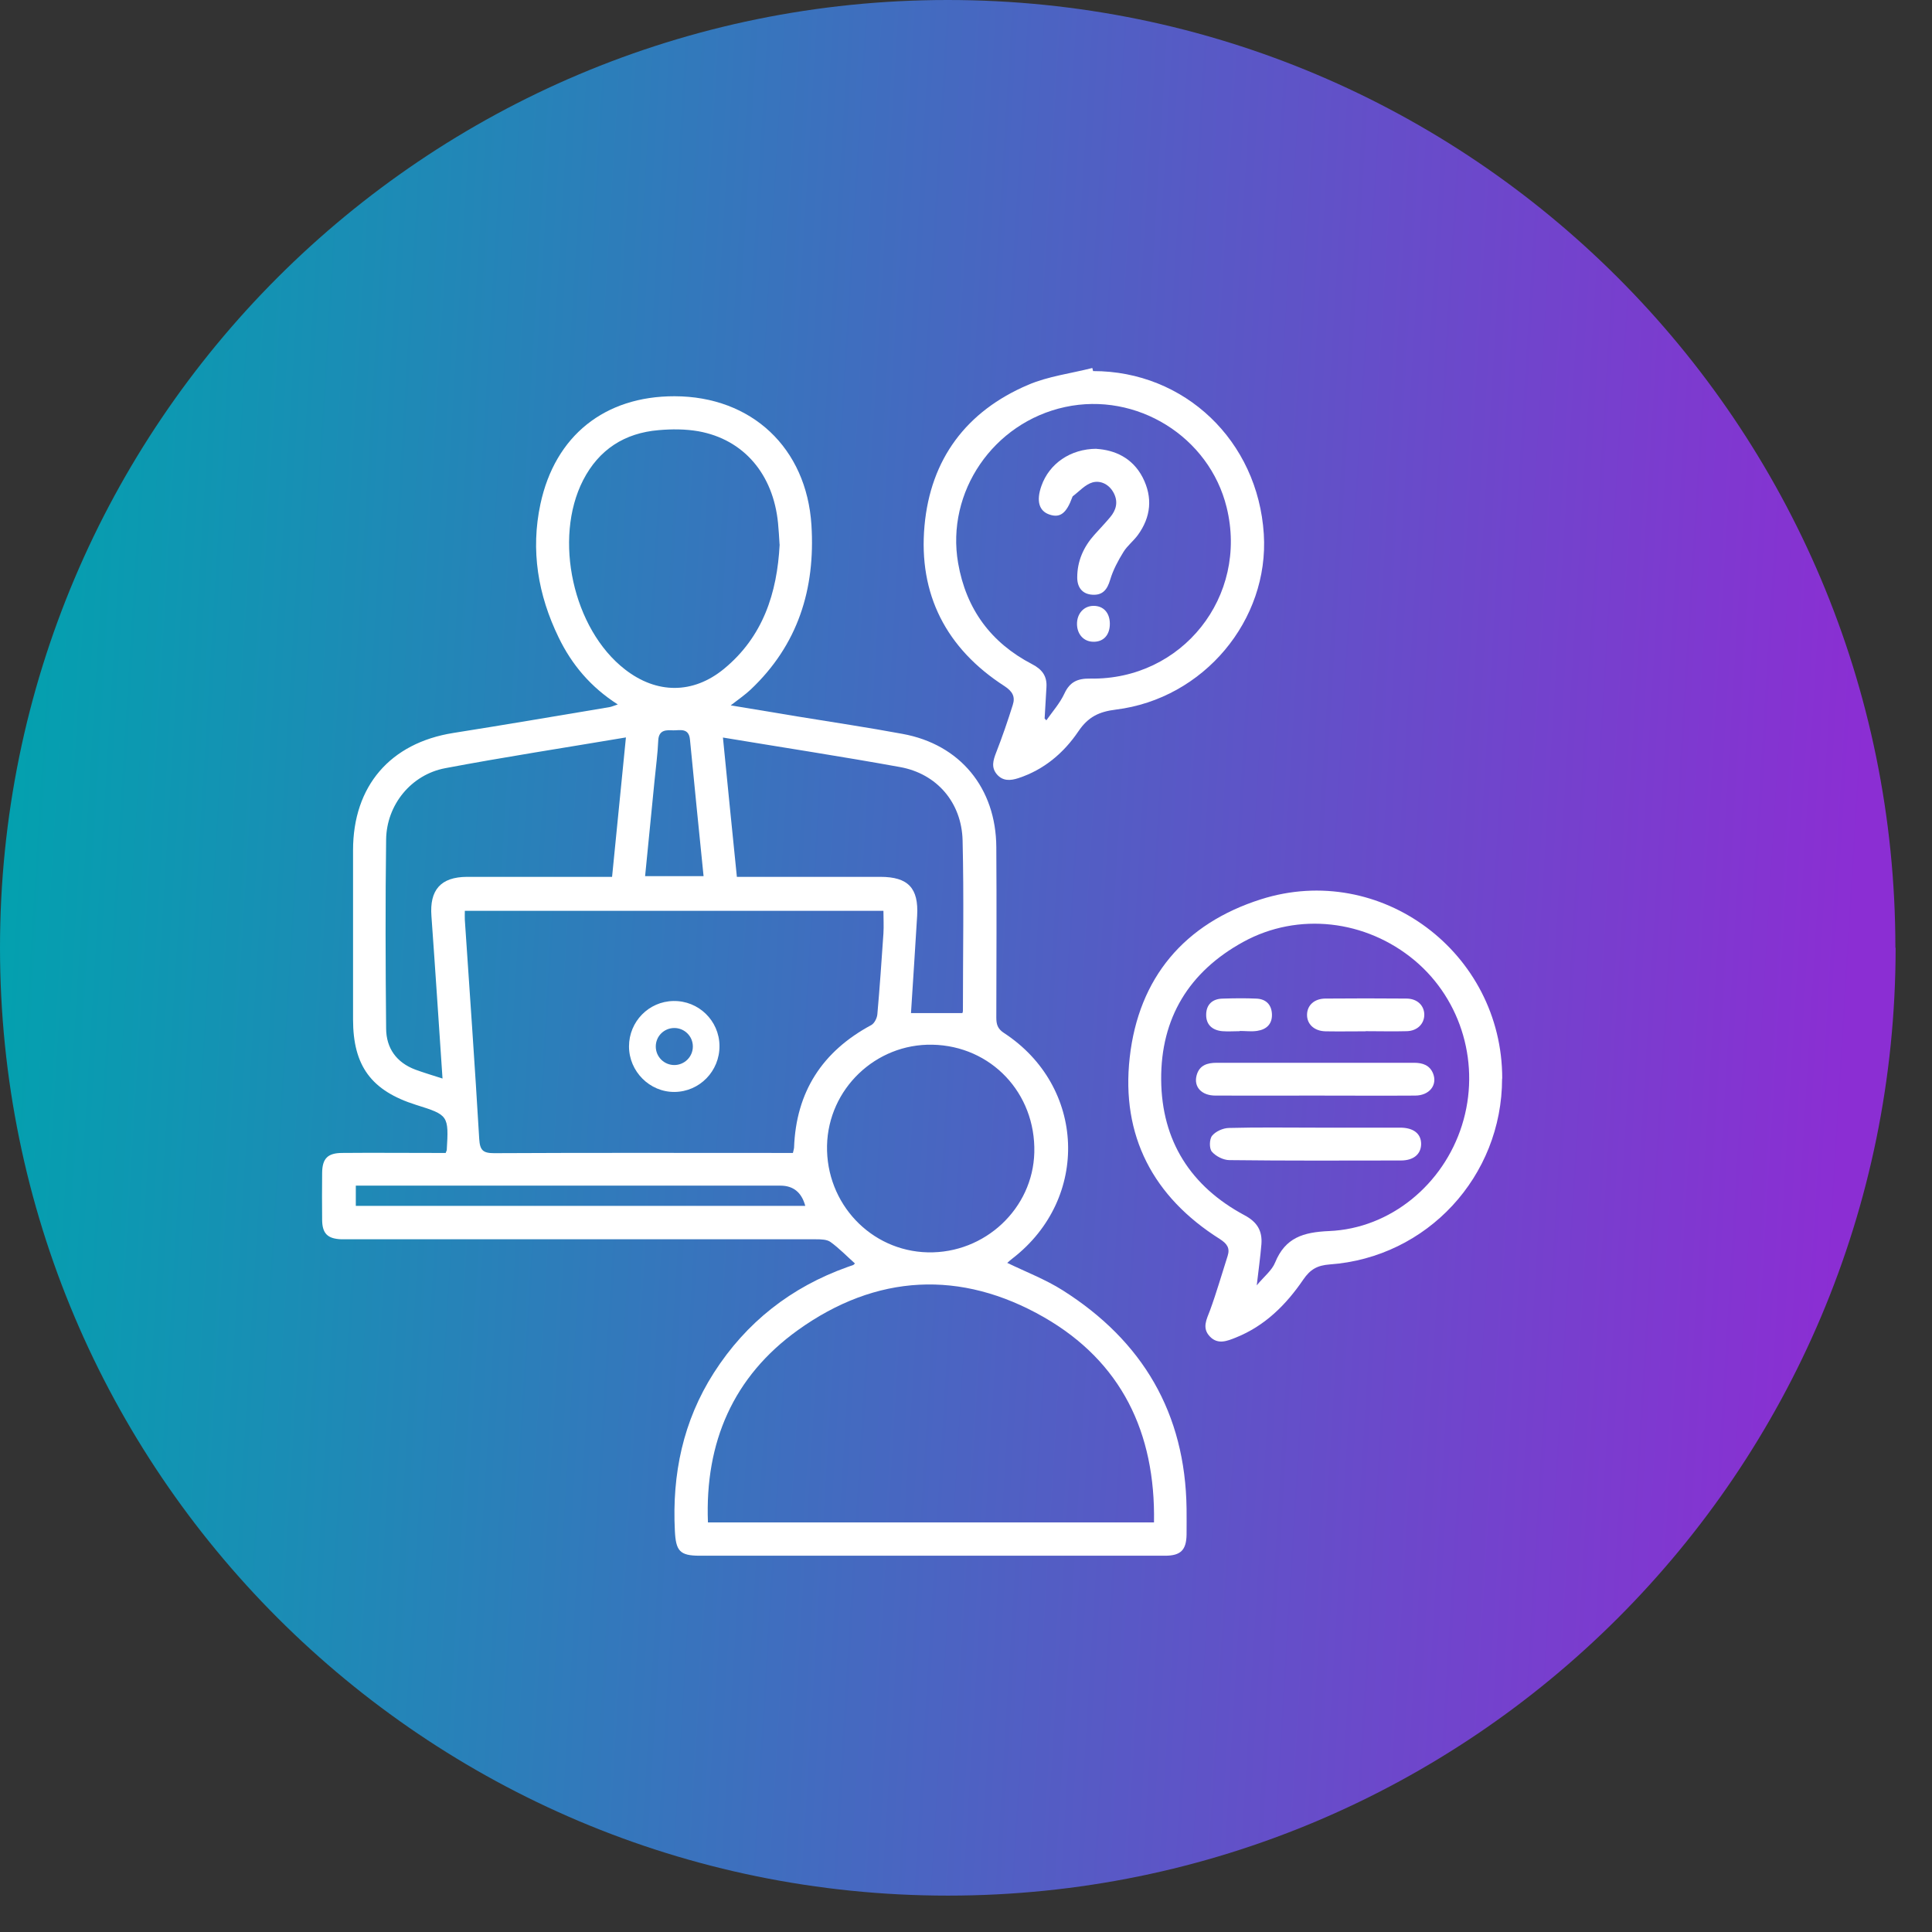
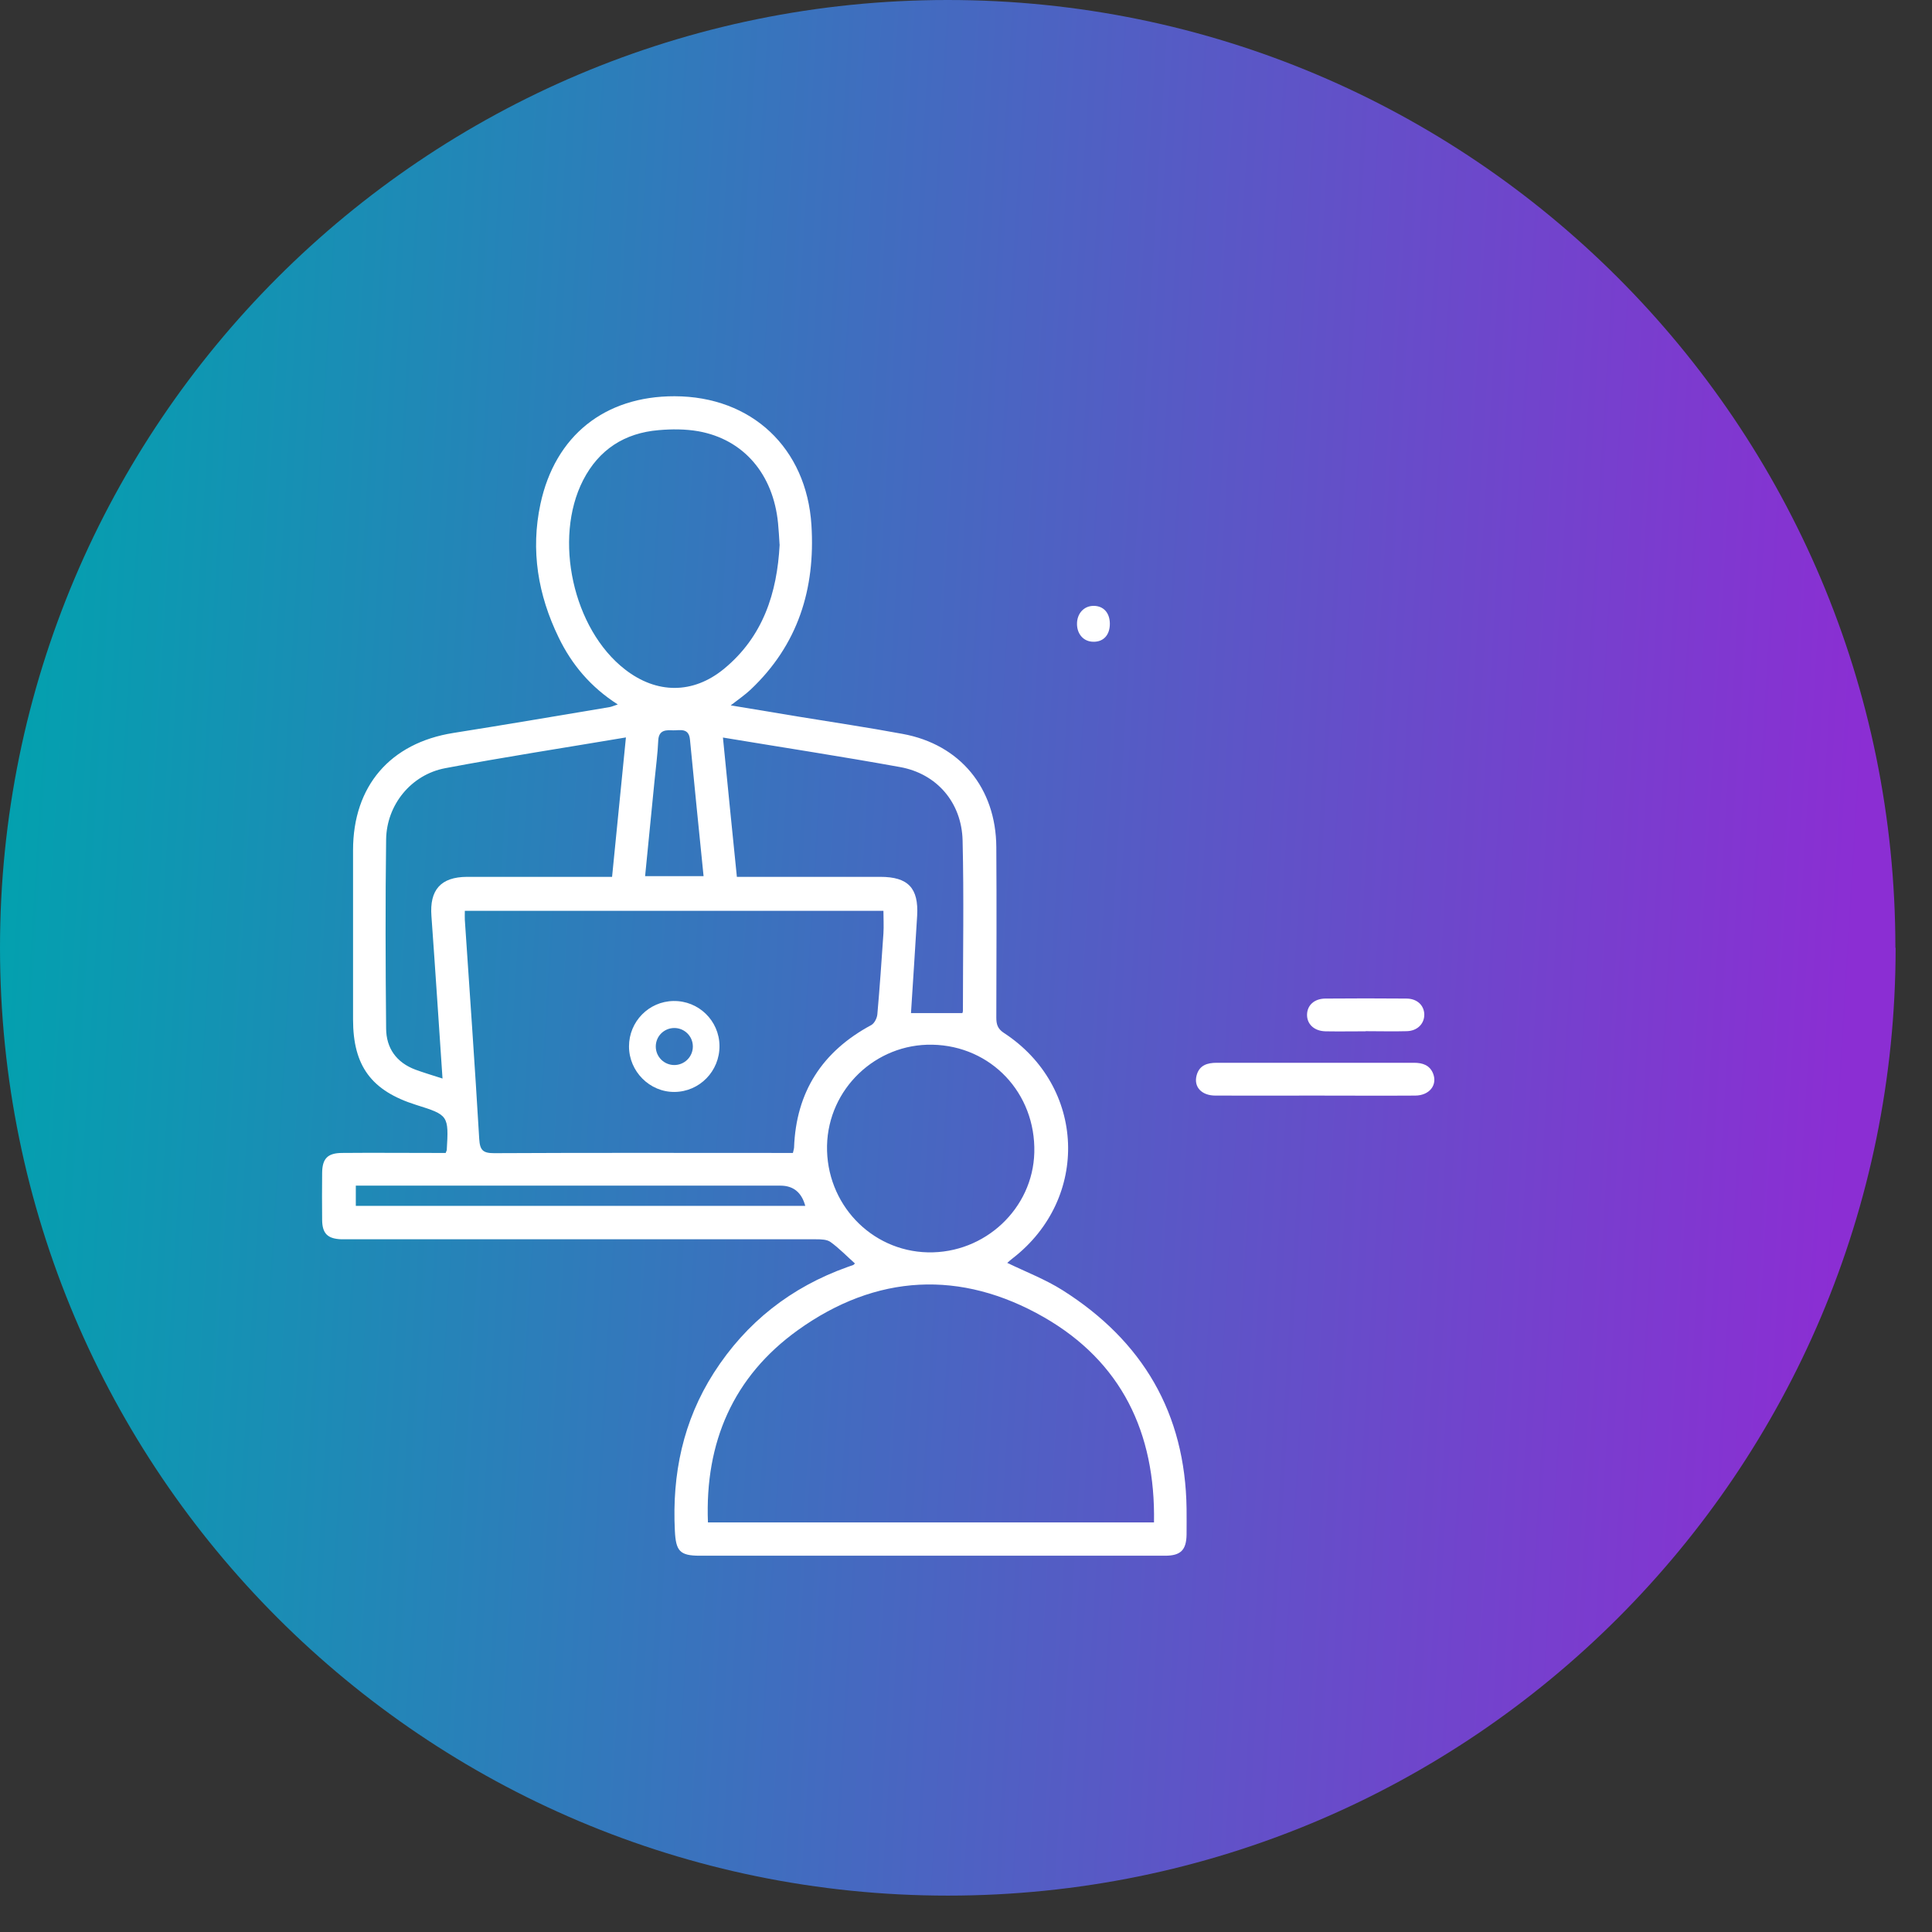
<svg xmlns="http://www.w3.org/2000/svg" width="42" height="42" viewBox="0 0 42 42" fill="none">
  <rect x="0" y="0" width="42" height="42" fill="#333333" stroke="none" />
  <path d="M41.209 20.602C41.209 31.98 31.984 41.209 20.607 41.209C9.229 41.209 -2.32415e-06 31.984 -1.49708e-06 20.602C-6.70011e-07 9.22 9.225 9.70223e-07 20.602 2.16686e-06C31.98 3.3635e-06 41.204 9.225 41.204 20.602L41.209 20.602Z" fill="url(#paint0_linear_1_360)" />
  <path d="M21.891 27.451C22.301 27.65 22.726 27.812 23.102 28.05C24.84 29.15 25.768 30.721 25.795 32.798C25.795 32.985 25.798 33.174 25.795 33.36C25.79 33.698 25.666 33.82 25.328 33.82C23.684 33.82 22.042 33.82 20.398 33.82C18.67 33.82 16.942 33.82 15.213 33.82C14.775 33.82 14.693 33.716 14.671 33.278C14.609 32.047 14.848 30.893 15.519 29.843C16.223 28.744 17.198 27.981 18.426 27.543C18.466 27.528 18.506 27.516 18.546 27.501C18.561 27.496 18.571 27.478 18.585 27.466C18.409 27.309 18.245 27.138 18.056 27.001C17.979 26.944 17.849 26.941 17.742 26.941C14.38 26.939 11.018 26.941 7.653 26.941C7.575 26.941 7.498 26.941 7.424 26.941C7.123 26.931 7.006 26.817 7.003 26.521C6.998 26.18 7.001 25.839 7.003 25.499C7.006 25.188 7.12 25.066 7.436 25.064C8.1 25.058 8.764 25.064 9.428 25.064C9.52 25.064 9.61 25.064 9.689 25.064C9.704 25.021 9.709 25.014 9.712 25.006C9.757 24.248 9.749 24.24 9.045 24.019C8.073 23.713 7.675 23.173 7.675 22.161C7.675 20.935 7.675 19.709 7.675 18.483C7.675 17.088 8.483 16.152 9.854 15.934C10.988 15.755 12.119 15.561 13.251 15.372C13.298 15.364 13.343 15.342 13.43 15.314C12.843 14.939 12.43 14.449 12.144 13.857C11.696 12.934 11.532 11.967 11.749 10.955C12.067 9.472 13.146 8.612 14.664 8.614C16.342 8.617 17.534 9.739 17.64 11.415C17.727 12.805 17.347 14.021 16.315 14.994C16.193 15.108 16.054 15.203 15.885 15.334C16.402 15.419 16.877 15.498 17.354 15.578C18.11 15.702 18.866 15.814 19.62 15.954C20.871 16.182 21.652 17.13 21.659 18.418C21.667 19.652 21.662 20.888 21.659 22.121C21.659 22.268 21.687 22.365 21.824 22.455C23.604 23.616 23.696 26.051 22.018 27.352C21.973 27.386 21.93 27.424 21.901 27.451H21.891ZM17.238 25.061C17.252 24.999 17.26 24.976 17.262 24.952C17.305 23.738 17.874 22.858 18.939 22.285C19.008 22.248 19.066 22.134 19.073 22.049C19.125 21.465 19.165 20.878 19.205 20.293C19.215 20.129 19.205 19.963 19.205 19.801H10.105C10.105 19.881 10.102 19.938 10.105 19.997C10.212 21.584 10.324 23.171 10.418 24.76C10.433 25.004 10.498 25.069 10.741 25.069C12.818 25.058 14.895 25.064 16.971 25.064H17.238V25.061ZM25.087 33.096C25.121 31.139 24.375 29.602 22.697 28.637C20.886 27.598 19.046 27.695 17.345 28.916C15.939 29.926 15.322 31.356 15.39 33.096H25.087ZM16.947 11.835C16.937 11.676 16.929 11.524 16.914 11.373C16.81 10.308 16.168 9.552 15.181 9.375C14.9 9.326 14.604 9.326 14.318 9.351C13.579 9.413 13.02 9.771 12.676 10.44C12.025 11.713 12.457 13.678 13.587 14.553C14.275 15.088 15.064 15.093 15.738 14.541C16.588 13.842 16.894 12.892 16.949 11.838L16.947 11.835ZM9.62 23.447C9.538 22.238 9.463 21.077 9.379 19.915C9.336 19.348 9.58 19.065 10.152 19.062C11.104 19.062 12.057 19.062 13.01 19.062C13.102 19.062 13.194 19.062 13.306 19.062C13.408 18.045 13.507 17.05 13.607 16.031C12.268 16.257 10.968 16.456 9.677 16.7C8.936 16.841 8.404 17.498 8.394 18.249C8.376 19.619 8.381 20.987 8.394 22.358C8.396 22.788 8.62 23.099 9.03 23.253C9.212 23.32 9.398 23.375 9.622 23.447H9.62ZM20.269 22.711C19.036 22.686 18.006 23.673 17.979 24.904C17.954 26.163 18.931 27.197 20.17 27.225C21.411 27.252 22.455 26.272 22.485 25.053C22.517 23.763 21.545 22.736 20.269 22.711ZM15.716 16.033C15.817 17.063 15.917 18.055 16.019 19.062C16.143 19.062 16.238 19.062 16.33 19.062C17.265 19.062 18.203 19.062 19.138 19.062C19.742 19.062 19.973 19.306 19.938 19.908C19.896 20.602 19.851 21.296 19.804 22.024H20.921C20.921 22.024 20.933 21.997 20.933 21.975C20.933 20.741 20.956 19.505 20.926 18.271C20.906 17.446 20.366 16.819 19.565 16.675C18.302 16.446 17.034 16.252 15.713 16.033H15.716ZM17.506 26.215C17.427 25.922 17.247 25.775 16.966 25.775C13.994 25.775 11.023 25.775 8.05 25.775C7.944 25.775 7.837 25.775 7.735 25.775V26.215H17.506ZM15.295 19.047C15.193 18.038 15.094 17.058 14.999 16.075C14.974 15.817 14.778 15.879 14.636 15.877C14.494 15.871 14.323 15.857 14.31 16.093C14.298 16.389 14.256 16.685 14.228 16.981C14.161 17.665 14.094 18.346 14.024 19.047H15.293H15.295Z" fill="white" />
-   <path d="M32.654 23.447C32.654 25.573 31.026 27.337 28.904 27.488C28.64 27.508 28.486 27.593 28.334 27.814C27.962 28.361 27.499 28.824 26.867 29.077C26.676 29.154 26.474 29.237 26.3 29.053C26.126 28.869 26.23 28.684 26.305 28.485C26.447 28.098 26.561 27.697 26.688 27.302C26.743 27.13 26.673 27.036 26.519 26.936C25.067 26.021 24.368 24.688 24.559 22.989C24.753 21.256 25.746 20.079 27.412 19.55C30.013 18.724 32.66 20.706 32.657 23.447H32.654ZM27.32 27.943C27.482 27.747 27.651 27.618 27.72 27.446C27.942 26.904 28.332 26.787 28.892 26.762C30.23 26.707 31.379 25.745 31.782 24.462C32.192 23.161 31.782 21.741 30.752 20.878C29.695 19.995 28.22 19.821 27.026 20.477C25.852 21.122 25.233 22.129 25.243 23.472C25.253 24.802 25.885 25.792 27.056 26.419C27.332 26.566 27.444 26.759 27.422 27.048C27.399 27.327 27.36 27.603 27.32 27.946V27.943Z" fill="white" />
-   <path d="M23.763 8.067C25.753 8.065 27.345 9.582 27.474 11.609C27.593 13.479 26.168 15.19 24.258 15.426C23.893 15.471 23.657 15.583 23.445 15.896C23.127 16.366 22.699 16.732 22.139 16.916C21.963 16.973 21.801 16.983 21.672 16.834C21.543 16.682 21.59 16.528 21.657 16.356C21.789 16.018 21.908 15.672 22.017 15.324C22.075 15.145 22.01 15.028 21.834 14.914C20.57 14.098 19.963 12.919 20.098 11.43C20.229 9.98 21.008 8.938 22.351 8.366C22.788 8.179 23.279 8.119 23.746 8C23.751 8.022 23.759 8.045 23.763 8.067ZM22.714 15.623C22.724 15.635 22.736 15.648 22.746 15.66C22.881 15.469 23.042 15.287 23.139 15.078C23.259 14.819 23.43 14.747 23.704 14.752C25.701 14.785 27.143 12.964 26.666 11.029C26.288 9.492 24.709 8.512 23.154 8.848C21.595 9.184 20.56 10.696 20.829 12.243C21.003 13.243 21.543 13.974 22.438 14.439C22.654 14.551 22.764 14.697 22.749 14.939C22.734 15.168 22.721 15.394 22.709 15.623H22.714Z" fill="white" />
  <path d="M14.639 21.761C14.104 21.77 13.674 22.208 13.674 22.748C13.674 23.293 14.124 23.743 14.664 23.738C15.208 23.733 15.646 23.285 15.641 22.735C15.636 22.188 15.186 21.751 14.639 21.761ZM14.659 23.153C14.437 23.153 14.256 22.974 14.256 22.75C14.256 22.526 14.437 22.348 14.659 22.348C14.88 22.348 15.062 22.526 15.062 22.75C15.062 22.974 14.88 23.153 14.659 23.153Z" fill="white" />
  <path d="M28.593 23.817C27.87 23.817 27.146 23.82 26.422 23.817C26.119 23.817 25.945 23.626 26.014 23.375C26.074 23.156 26.246 23.104 26.45 23.104C27.258 23.104 28.066 23.104 28.877 23.104C29.499 23.104 30.12 23.104 30.742 23.104C30.926 23.104 31.083 23.156 31.155 23.34C31.252 23.589 31.073 23.815 30.767 23.817C30.043 23.822 29.32 23.817 28.596 23.817H28.593Z" fill="white" />
-   <path d="M28.598 24.514C29.21 24.514 29.822 24.514 30.436 24.514C30.732 24.514 30.896 24.648 30.894 24.872C30.891 25.091 30.73 25.228 30.453 25.228C29.212 25.23 27.971 25.235 26.728 25.22C26.596 25.22 26.43 25.136 26.345 25.036C26.285 24.966 26.29 24.765 26.35 24.69C26.427 24.596 26.586 24.524 26.713 24.521C27.342 24.504 27.971 24.514 28.601 24.514H28.598Z" fill="white" />
  <path d="M29.685 22.42C29.397 22.42 29.106 22.425 28.817 22.42C28.569 22.415 28.409 22.263 28.414 22.054C28.419 21.853 28.571 21.711 28.81 21.708C29.397 21.703 29.984 21.703 30.573 21.708C30.809 21.708 30.961 21.858 30.963 22.057C30.963 22.256 30.812 22.412 30.581 22.417C30.282 22.425 29.984 22.417 29.688 22.417L29.685 22.42Z" fill="white" />
-   <path d="M26.952 22.417C26.825 22.417 26.696 22.427 26.571 22.417C26.357 22.397 26.218 22.278 26.221 22.057C26.223 21.838 26.357 21.713 26.579 21.709C26.825 21.701 27.071 21.698 27.315 21.709C27.521 21.718 27.643 21.84 27.651 22.049C27.658 22.263 27.531 22.38 27.332 22.41C27.208 22.43 27.079 22.412 26.952 22.412V22.417Z" fill="white" />
-   <path d="M23.836 9.758C24.234 9.783 24.619 9.952 24.841 10.38C25.062 10.813 25.022 11.238 24.736 11.631C24.642 11.76 24.505 11.865 24.423 11.999C24.306 12.188 24.197 12.392 24.134 12.604C24.072 12.815 23.973 12.942 23.751 12.929C23.525 12.917 23.418 12.765 23.418 12.554C23.418 12.198 23.555 11.89 23.791 11.626C23.905 11.499 24.022 11.377 24.132 11.246C24.264 11.091 24.311 10.915 24.216 10.726C24.122 10.537 23.935 10.437 23.751 10.487C23.592 10.532 23.46 10.684 23.319 10.79C23.314 10.795 23.314 10.805 23.309 10.813C23.184 11.156 23.047 11.263 22.821 11.188C22.587 11.114 22.523 10.89 22.64 10.562C22.809 10.082 23.266 9.758 23.838 9.756L23.836 9.758Z" fill="white" />
  <path d="M24.127 13.556C24.129 13.802 23.99 13.957 23.766 13.951C23.56 13.949 23.416 13.79 23.413 13.569C23.41 13.337 23.565 13.168 23.779 13.171C23.99 13.173 24.124 13.322 24.127 13.554V13.556Z" fill="white" />
  <defs>
    <linearGradient id="paint0_linear_1_360" x1="-3.95759e-07" y1="5.473" x2="41.097" y2="7.959" gradientUnits="userSpaceOnUse">
      <stop stop-color="#00A3AE" />
      <stop offset="1" stop-color="#8B2ED3" />
    </linearGradient>
  </defs>
</svg>